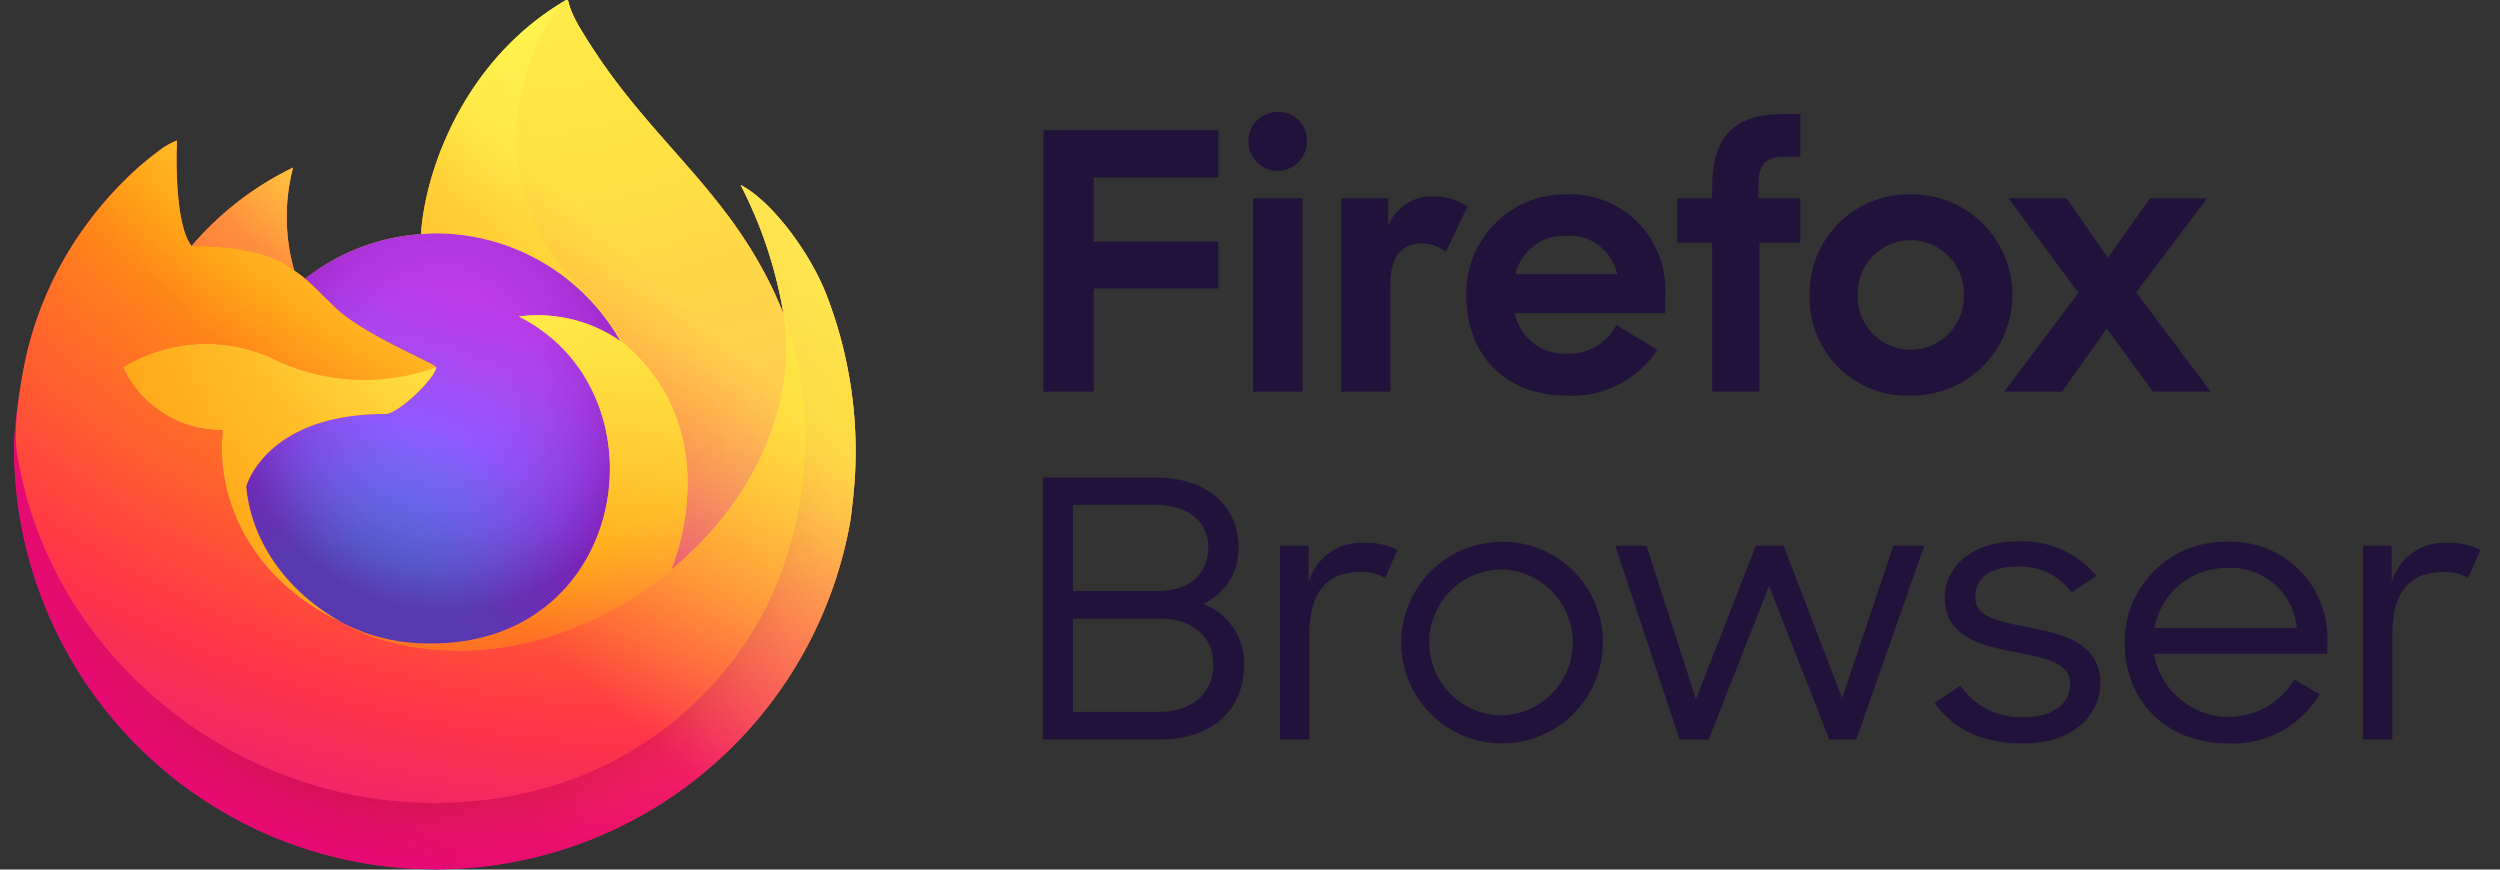
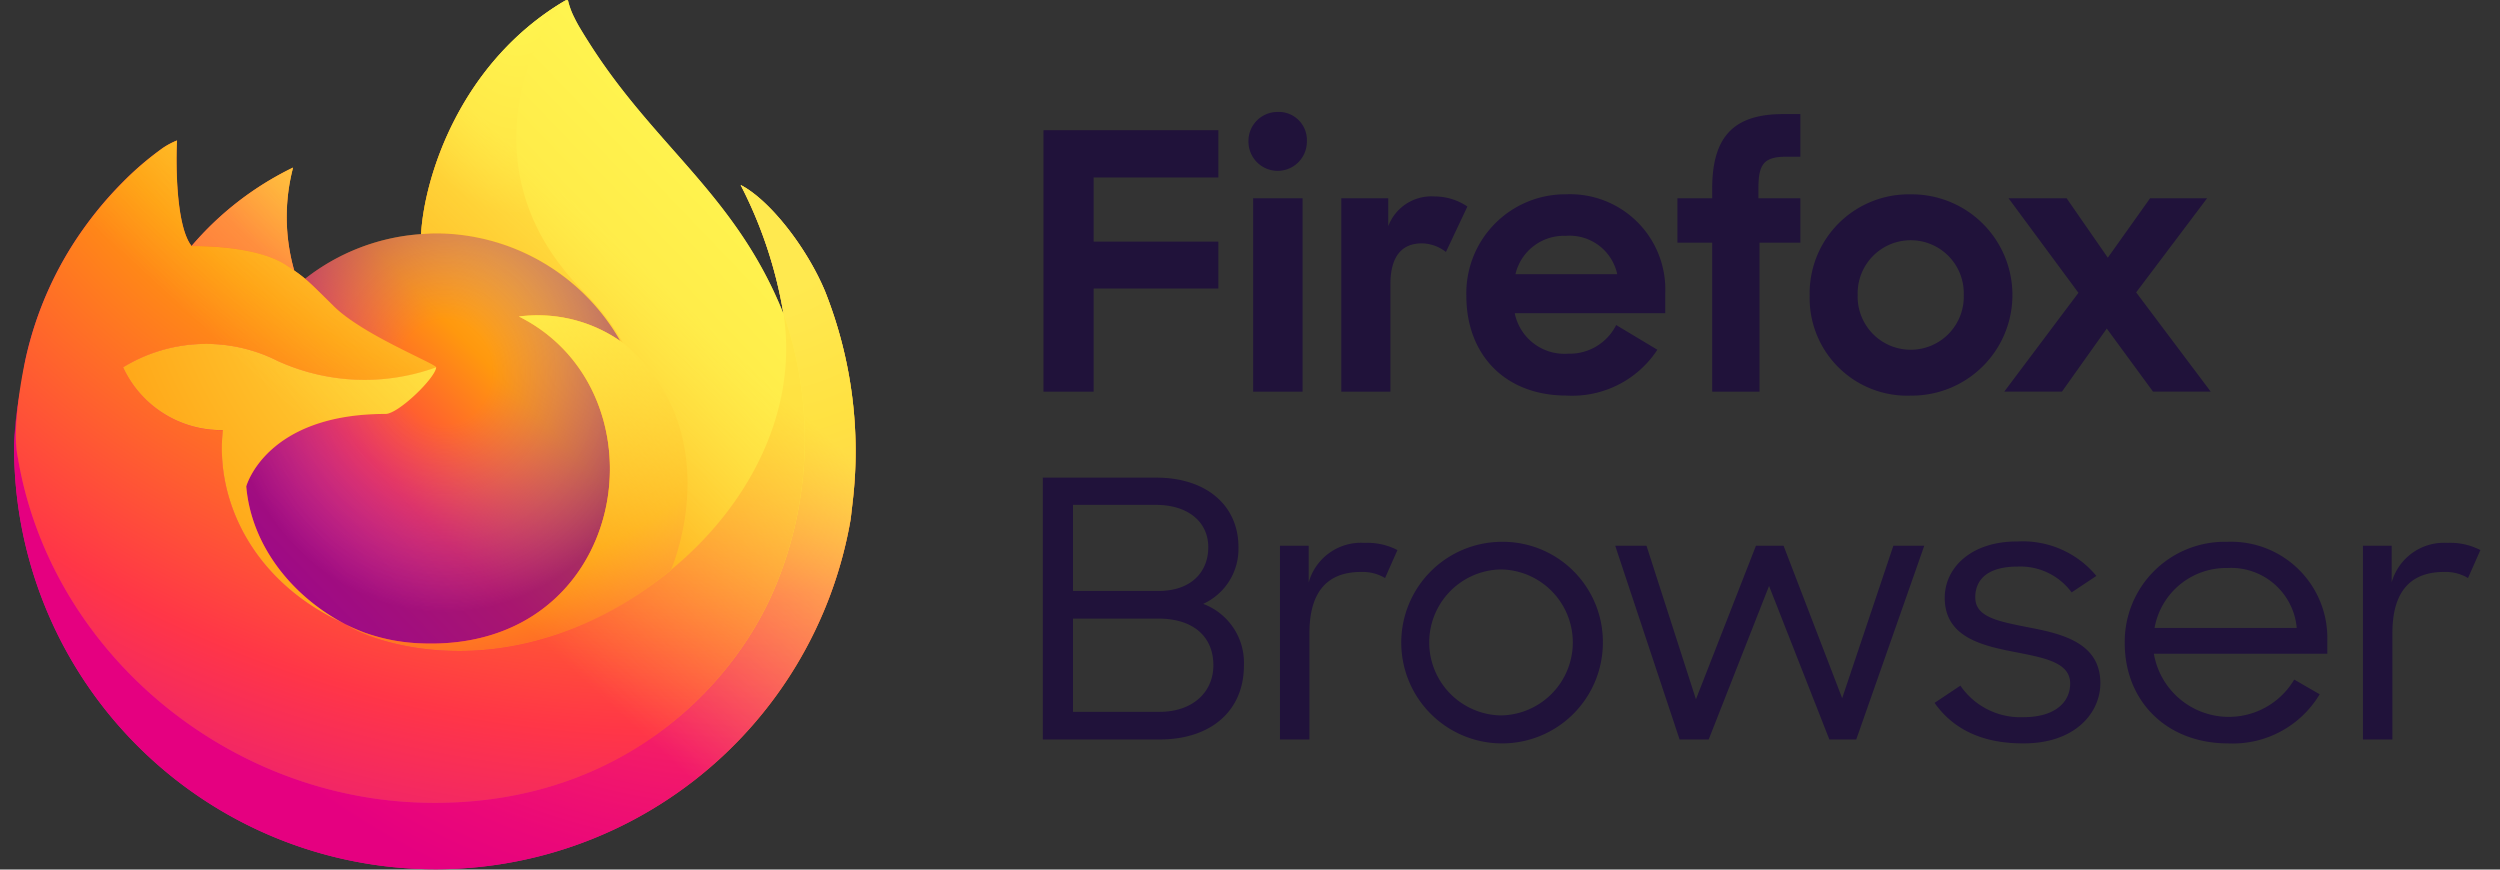
<svg xmlns="http://www.w3.org/2000/svg" viewBox="0 0 230 80">
  <rect x="0" y="0" width="230" height="80" fill="#333333" stroke="none" />
  <defs>
    <linearGradient id="a" x1="87.25%" y1="15.5%" x2="9.4%" y2="93.1%">
      <stop offset=".05" stop-color="#fff44f" />
      <stop offset=".37" stop-color="#ff980e" />
      <stop offset=".53" stop-color="#ff3647" />
      <stop offset=".7" stop-color="#e31587" />
    </linearGradient>
    <radialGradient id="b" cx="87.4%" cy="-12.9%" r="128%" gradientTransform="translate(0.874,0),scale(0.8,1),translate(-0.87,0.129)">
      <stop offset=".13" stop-color="#ffbd4f" />
      <stop offset=".28" stop-color="#ff980e" />
      <stop offset=".47" stop-color="#ff3750" />
      <stop offset=".78" stop-color="#eb0878" />
      <stop offset=".86" stop-color="#e50080" />
    </radialGradient>
    <radialGradient id="c" cx="49%" cy="40%" r="128%" gradientTransform="translate(0.49,0.4),scale(0.82,1),translate(-0.49,-0.4)">
      <stop offset=".3" stop-color="#960e18" />
      <stop offset=".35" stop-color="#b11927" stop-opacity=".74" />
      <stop offset=".43" stop-color="#db293d" stop-opacity=".34" />
      <stop offset=".5" stop-color="#f5334b" stop-opacity=".09" />
      <stop offset=".53" stop-color="#ff3750" stop-opacity="0" />
    </radialGradient>
    <radialGradient id="d" cx="48%" cy="-12%" r="140%">
      <stop offset=".13" stop-color="#fff44f" />
      <stop offset=".53" stop-color="#ff980e" />
    </radialGradient>
    <radialGradient id="e" cx="22.76%" cy="110.11%" r="100%">
      <stop offset=".35" stop-color="#3a8ee6" />
      <stop offset=".67" stop-color="#9059ff" />
      <stop offset="1" stop-color="#c139e6" />
    </radialGradient>
    <radialGradient id="f" cx="52%" cy="33%" r="59%" gradientTransform="scale(.9,1)">
      <stop offset=".21" stop-color="#9059ff" stop-opacity="0" />
      <stop offset=".97" stop-color="#6e008b" stop-opacity=".6" />
    </radialGradient>
    <radialGradient id="g" cx="210%" cy="-100%" r="290%">
      <stop offset=".1" stop-color="#ffe226" />
      <stop offset=".79" stop-color="#ff7139" />
    </radialGradient>
    <radialGradient id="h" cx="84%" cy="-41%" r="180%">
      <stop offset=".11" stop-color="#fff44f" />
      <stop offset=".46" stop-color="#ff980e" />
      <stop offset=".72" stop-color="#ff3647" />
      <stop offset=".9" stop-color="#e31587" />
    </radialGradient>
    <radialGradient id="i" cx="16.1%" cy="-18.6%" r="348.8%" gradientTransform="translate(0.16,-0.19),scale(1,0.47),rotate(84),translate(-0.16,0.19)">
      <stop offset="0" stop-color="#fff44f" />
      <stop offset=".3" stop-color="#ff980e" />
      <stop offset=".57" stop-color="#ff3647" />
      <stop offset=".74" stop-color="#e31587" />
    </radialGradient>
    <radialGradient id="j" cx="18.9%" cy="-42.5%" r="238.4%">
      <stop offset=".14" stop-color="#fff44f" />
      <stop offset=".48" stop-color="#ff980e" />
      <stop offset=".66" stop-color="#ff3647" />
      <stop offset=".9" stop-color="#e31587" />
    </radialGradient>
    <radialGradient id="k" cx="159.3%" cy="-44.72%" r="313.1%">
      <stop offset=".09" stop-color="#fff44f" />
      <stop offset=".63" stop-color="#ff980e" />
    </radialGradient>
    <linearGradient id="l" x1="80%" y1="14%" x2="18%" y2="84%">
      <stop offset=".17" stop-color="#fff44f" stop-opacity=".8" />
      <stop offset=".6" stop-color="#fff44f" stop-opacity="0" />
    </linearGradient>
  </defs>
  <path id="shape-base" d="M75.916 26.831c-1.684-4.052-5.1-8.427-7.775-9.81a40.266 40.266 0 0 1 3.925 11.764l0.007 0.065C67.691 17.925 60.26 13.52 54.191 3.928a47.099 47.099 0 0 1-0.913-1.484 12.24 12.24 0 0 1-0.427-0.8 7.053 7.053 0 0 1-0.578-1.535 0.1 0.1 0 0 0-0.088-0.1 0.138 0.138 0 0 0-0.073 0c-0.005 0-0.013 0.009-0.019 0.011s-0.019 0.011-0.028 0.015l0.015-0.026c-9.735 5.7-13.038 16.252-13.342 21.53a19.387 19.387 0 0 0-10.666 4.111 11.587 11.587 0 0 0-1-0.758 17.968 17.968 0 0 1-0.109-9.473 28.705 28.705 0 0 0-9.329 7.21h-0.018c-1.536-1.947-1.428-8.367-1.34-9.708a6.928 6.928 0 0 0-1.294 0.687 28.225 28.225 0 0 0-3.788 3.245A33.845 33.845 0 0 0 7.571 21.2v0.006-0.007a32.733 32.733 0 0 0-5.2 11.743l-0.052 0.256a61.89 61.89 0 0 0-0.381 2.42c0 0.029-0.006 0.056-0.009 0.085A36.937 36.937 0 0 0 1.3 41.046v0.2A38.759 38.759 0 0 0 78.254 47.8c0.065-0.5 0.118-0.995 0.176-1.5a39.857 39.857 0 0 0-2.514-19.469zm-44.67 30.338c0.181 0.087 0.351 0.181 0.537 0.264l0.027 0.017q-0.282-0.135-0.564-0.281zm8.878-23.376zm31.952-4.934v-0.037l0.007 0.041z" fill="url(#a)" />
  <path id="body-outer-ring" d="M75.916 26.831c-1.684-4.052-5.1-8.427-7.775-9.81a40.266 40.266 0 0 1 3.925 11.764v0.037l0.007 0.041a35.1 35.1 0 0 1-1.206 26.158c-4.442 9.531-15.194 19.3-32.024 18.825-18.185-0.515-34.2-14.009-37.194-31.683-0.545-2.787 0-4.2 0.274-6.465A28.876 28.876 0 0 0 1.3 41.046v0.2A38.759 38.759 0 0 0 78.254 47.8c0.065-0.5 0.118-0.995 0.176-1.5a39.857 39.857 0 0 0-2.514-19.469z" fill="url(#b)" />
-   <path id="body-outer-ring-shadow" d="M75.916 26.831c-1.684-4.052-5.1-8.427-7.775-9.81a40.266 40.266 0 0 1 3.925 11.764v0.037l0.007 0.041a35.1 35.1 0 0 1-1.206 26.158c-4.442 9.531-15.194 19.3-32.024 18.825-18.185-0.515-34.2-14.009-37.194-31.683-0.545-2.787 0-4.2 0.274-6.465A28.876 28.876 0 0 0 1.3 41.046v0.2A38.759 38.759 0 0 0 78.254 47.8c0.065-0.5 0.118-0.995 0.176-1.5a39.857 39.857 0 0 0-2.514-19.469z" fill="url(#c)" />
  <path id="tail-tip" d="M57.082 31.387c0.084 0.059 0.162 0.118 0.241 0.177a21.1 21.1 0 0 0-3.6-4.695C41.677 14.821 50.566 0.746 52.065 0.031l0.015-0.022c-9.735 5.7-13.038 16.252-13.342 21.53 0.452-0.031 0.9-0.069 1.362-0.069a19.56 19.56 0 0 1 16.982 9.917z" fill="url(#d)" />
-   <path id="globe-base" d="M40.125 33.793c-0.064 0.964-3.47 4.289-4.661 4.289-11.021 0-12.81 6.667-12.81 6.667 0.488 5.614 4.4 10.238 9.129 12.684a13.44 13.44 0 0 0 0.654 0.312q0.569 0.252 1.138 0.466a17.235 17.235 0 0 0 5.043 0.973c19.317 0.906 23.059-23.1 9.119-30.066a13.38 13.38 0 0 1 9.345 2.269A19.56 19.56 0 0 0 40.1 21.47c-0.46 0-0.91 0.038-1.362 0.069a19.387 19.387 0 0 0-10.666 4.111c0.591 0.5 1.258 1.168 2.663 2.553 2.63 2.591 9.375 5.275 9.39 5.59z" fill="url(#e)" />
  <path id="globe-shadow" d="M40.125 33.793c-0.064 0.964-3.47 4.289-4.661 4.289-11.021 0-12.81 6.667-12.81 6.667 0.488 5.614 4.4 10.238 9.129 12.684a13.44 13.44 0 0 0 0.654 0.312q0.569 0.252 1.138 0.466a17.235 17.235 0 0 0 5.043 0.973c19.317 0.906 23.059-23.1 9.119-30.066a13.38 13.38 0 0 1 9.345 2.269A19.56 19.56 0 0 0 40.1 21.47c-0.46 0-0.91 0.038-1.362 0.069a19.387 19.387 0 0 0-10.666 4.111c0.591 0.5 1.258 1.168 2.663 2.553 2.63 2.591 9.375 5.275 9.39 5.59z" fill="url(#f)" />
  <path id="ear" d="M26.265 24.361a24.874 24.874 0 0 1 0.8 0.531 17.968 17.968 0 0 1-0.109-9.473 28.705 28.705 0 0 0-9.329 7.21c0.189-0.005 5.811-0.106 8.638 1.732z" fill="url(#g)" />
  <path id="body" d="M1.654 42.163c2.991 17.674 19.009 31.168 37.194 31.683 16.83 0.476 27.582-9.294 32.024-18.825a35.1 35.1 0 0 0 1.206-26.158v-0.037c0-0.029-0.006-0.046 0-0.037l0.007 0.065c1.375 8.977-3.191 17.674-10.329 23.555l-0.022 0.05c-13.908 11.327-27.218 6.834-29.912 5q-0.282-0.135-0.564-0.281c-8.109-3.876-11.459-11.264-10.741-17.6a9.953 9.953 0 0 1-9.181-5.775 14.618 14.618 0 0 1 14.249-0.572 19.3 19.3 0 0 0 14.552 0.572c-0.015-0.315-6.76-3-9.39-5.59-1.405-1.385-2.072-2.052-2.663-2.553a11.587 11.587 0 0 0-1-0.758 54.245 54.245 0 0 0-0.8-0.531c-2.827-1.838-8.449-1.737-8.635-1.732h-0.018c-1.536-1.947-1.428-8.367-1.34-9.708a6.928 6.928 0 0 0-1.294 0.687 28.225 28.225 0 0 0-3.788 3.245A33.845 33.845 0 0 0 7.571 21.2v0.006-0.007a32.733 32.733 0 0 0-5.2 11.743c-0.019 0.079-1.396 6.099-0.717 9.221z" fill="url(#h)" />
-   <path id="tail-flame" d="M53.725 26.869a21.1 21.1 0 0 1 3.6 4.7 8.083 8.083 0 0 1 0.581 0.476c8.787 8.1 4.183 19.55 3.84 20.365 7.138-5.881 11.7-14.578 10.329-23.555C67.691 17.925 60.26 13.52 54.191 3.928a47.099 47.099 0 0 1-0.913-1.484 12.24 12.24 0 0 1-0.427-0.8 7.053 7.053 0 0 1-0.578-1.535 0.1 0.1 0 0 0-0.088-0.1 0.138 0.138 0 0 0-0.073 0c-0.005 0-0.013 0.009-0.019 0.011s-0.019 0.011-0.028 0.015c-1.499 0.711-10.388 14.786 1.66 26.834z" fill="url(#i)" />
  <path id="tail-small" d="M57.9 32.04a8.083 8.083 0 0 0-0.581-0.476c-0.079-0.059-0.157-0.118-0.241-0.177a13.38 13.38 0 0 0-9.345-2.269c13.94 6.97 10.2 30.972-9.119 30.066a17.235 17.235 0 0 1-5.043-0.973q-0.569-0.213-1.138-0.466a14.44 14.44 0 0 1-0.654-0.312l0.027 0.017c2.694 1.839 16 6.332 29.912-5l0.022-0.05c0.347-0.81 4.951-12.263-3.84-20.36z" fill="url(#j)" />
  <path id="cheek-tufts" d="M22.654 44.749s1.789-6.667 12.81-6.667c1.191 0 4.6-3.325 4.661-4.289a19.3 19.3 0 0 1-14.552-0.572 14.618 14.618 0 0 0-14.249 0.572 9.953 9.953 0 0 0 9.181 5.775c-0.718 6.337 2.632 13.725 10.741 17.6 0.181 0.087 0.351 0.181 0.537 0.264-4.733-2.445-8.641-7.069-9.129-12.683z" fill="url(#k)" />
  <path id="overlay-yellow" d="M75.916 26.831c-1.684-4.052-5.1-8.427-7.775-9.81a40.266 40.266 0 0 1 3.925 11.764l0.007 0.065C67.691 17.925 60.26 13.52 54.191 3.928a47.099 47.099 0 0 1-0.913-1.484 12.24 12.24 0 0 1-0.427-0.8 7.053 7.053 0 0 1-0.578-1.535 0.1 0.1 0 0 0-0.088-0.1 0.138 0.138 0 0 0-0.073 0c-0.005 0-0.013 0.009-0.019 0.011s-0.019 0.011-0.028 0.015l0.015-0.026c-9.735 5.7-13.038 16.252-13.342 21.53 0.452-0.031 0.9-0.069 1.362-0.069a19.56 19.56 0 0 1 16.982 9.917 13.38 13.38 0 0 0-9.345-2.269c13.94 6.97 10.2 30.972-9.119 30.066a17.235 17.235 0 0 1-5.043-0.973q-0.569-0.213-1.138-0.466a14.44 14.44 0 0 1-0.654-0.312l0.027 0.017q-0.282-0.135-0.564-0.281c0.181 0.087 0.351 0.181 0.537 0.264-4.733-2.446-8.641-7.07-9.129-12.684 0 0 1.789-6.667 12.81-6.667 1.191 0 4.6-3.325 4.661-4.289-0.015-0.315-6.76-3-9.39-5.59-1.405-1.385-2.072-2.052-2.663-2.553a11.587 11.587 0 0 0-1-0.758 17.968 17.968 0 0 1-0.109-9.473 28.705 28.705 0 0 0-9.329 7.21h-0.018c-1.536-1.947-1.428-8.367-1.34-9.708a6.928 6.928 0 0 0-1.294 0.687 28.225 28.225 0 0 0-3.788 3.245A33.845 33.845 0 0 0 7.571 21.2v0.006-0.007a32.733 32.733 0 0 0-5.2 11.743l-0.052 0.256c-0.073 0.341-0.4 2.073-0.447 2.445 0 0.028 0-0.029 0 0A45.094 45.094 0 0 0 1.3 41.046v0.2A38.759 38.759 0 0 0 78.254 47.8c0.065-0.5 0.118-0.995 0.176-1.5a39.857 39.857 0 0 0-2.514-19.469zm-3.845 1.991l0.007 0.041z" fill="url(#l)" />
  <path d="M96 11.978h16.09v4.35h-11.474v5.9h11.474v4.316h-11.474v9.49H96zm21.563-1.68a2.588 2.588 0 0 1 2.67 2.7 2.687 2.687 0 0 1-5.374 0.066 2.669 2.669 0 0 1 2.704-2.764zm-2.275 7.941h4.55v17.792h-4.55zm17.738 4.942a3.682 3.682 0 0 0-2.209-0.791c-1.847 0-2.9 1.186-2.9 3.789v9.852H123.4V18.239h4.319v2.57a4.244 4.244 0 0 1 4.254-2.735A5.4 5.4 0 0 1 135 19zm1.879 4.052a9.1 9.1 0 0 1 9.166-9.357 8.759 8.759 0 0 1 9.133 9.061v1.878h-13.848a4.661 4.661 0 0 0 4.913 3.723 4.772 4.772 0 0 0 4.418-2.636l3.791 2.274a9.354 9.354 0 0 1-8.341 4.217c-5.77 0-9.232-3.855-9.232-9.16zm4.517-2.009h9.364a4.486 4.486 0 0 0-4.748-3.526 4.573 4.573 0 0 0-4.616 3.526zm14.9-6.985h3.2v-0.89c0-4.843 2.044-6.853 6.528-6.853h1.582v3.921h-1.285c-2.111 0-2.572 0.724-2.572 2.932v0.89h3.857v4.085h-3.758v13.707h-4.352V22.324h-3.2zm12.166 8.9a9.113 9.113 0 0 1 9.3-9.259 9.259 9.259 0 1 1 0 18.517 8.977 8.977 0 0 1-9.297-9.262zm14.177 0a4.882 4.882 0 1 0-9.759 0 4.882 4.882 0 1 0 9.759 0zm10.55-0.2l-6.429-8.7h5.341l3.792 5.469 3.89-5.469h5.243l-6.525 8.661 6.857 9.127h-5.308l-4.253-5.8-4.121 5.8h-5.308zm-80.522 28.617a5.553 5.553 0 0 0 3.245-5.214c0-3.893-3.011-6.4-7.56-6.4H95.94V68.03h10.772c4.617 0 7.728-2.573 7.728-6.8a5.785 5.785 0 0 0-3.747-5.674zm-11.977-9.107h7.629c2.976 0 4.816 1.583 4.816 3.893s-1.605 4.026-4.582 4.026h-7.863zm7.963 19.041h-7.963v-8.581h7.829c3.345 0 5.085 1.749 5.085 4.291 0 2.507-1.94 4.29-4.951 4.29zM120.4 53.576V50.21h-2.643v17.82h2.71v-9.768c0-3.927 1.739-5.643 4.75-5.643a4 4 0 0 1 2.208 0.561l1.138-2.573a5.959 5.959 0 0 0-3.011-0.661 5 5 0 0 0-5.152 3.63zm17.664-3.729a9.274 9.274 0 1 0 9.4 9.274 9.213 9.213 0 0 0-9.404-9.274zm0 15.972a6.717 6.717 0 0 1 0-13.431 6.716 6.716 0 0 1 0 13.431zm31.416-1.584l-5.391-14.025h-2.542l-5.52 14.124-4.549-14.124H148.6l5.922 17.82h2.678l5.553-14.123L168.3 68.03h2.476l6.256-17.82h-2.843zm17.23-6.5c-2.81-0.561-4.985-0.924-4.985-2.771 0-1.651 1.137-2.839 3.914-2.839a5.858 5.858 0 0 1 4.952 2.376l2.275-1.518a8.785 8.785 0 0 0-7.227-3.168c-4.282-0.033-6.724 2.409-6.724 5.182 0 3.563 3.312 4.388 6.423 4.982 2.643 0.528 5.118 0.924 5.118 2.9 0 1.782-1.471 3.1-4.282 3.1a6.7 6.7 0 0 1-5.82-2.9l-2.375 1.584c1.605 2.277 4.181 3.729 8.128 3.729 4.718 0.033 7.126-2.739 7.126-5.544-0.004-3.661-3.416-4.52-6.527-5.114zm18.2-7.887a9.2 9.2 0 0 0-9.433 9.34c0 5.214 3.746 9.206 9.533 9.206a9.309 9.309 0 0 0 8.4-4.521l-2.341-1.353a6.995 6.995 0 0 1-12.913-2.375h15.957v-1.223a8.852 8.852 0 0 0-9.207-9.075zm-6.69 7.92a6.685 6.685 0 0 1 6.69-5.511 6.06 6.06 0 0 1 6.39 5.511zm26.965-7.821a5 5 0 0 0-5.152 3.63V50.21h-2.643v17.82h2.71v-9.768c0-3.927 1.739-5.643 4.75-5.643a4.007 4.007 0 0 1 2.208 0.561l1.137-2.573a5.955 5.955 0 0 0-3.014-0.661z" fill="#20123a" />
</svg>